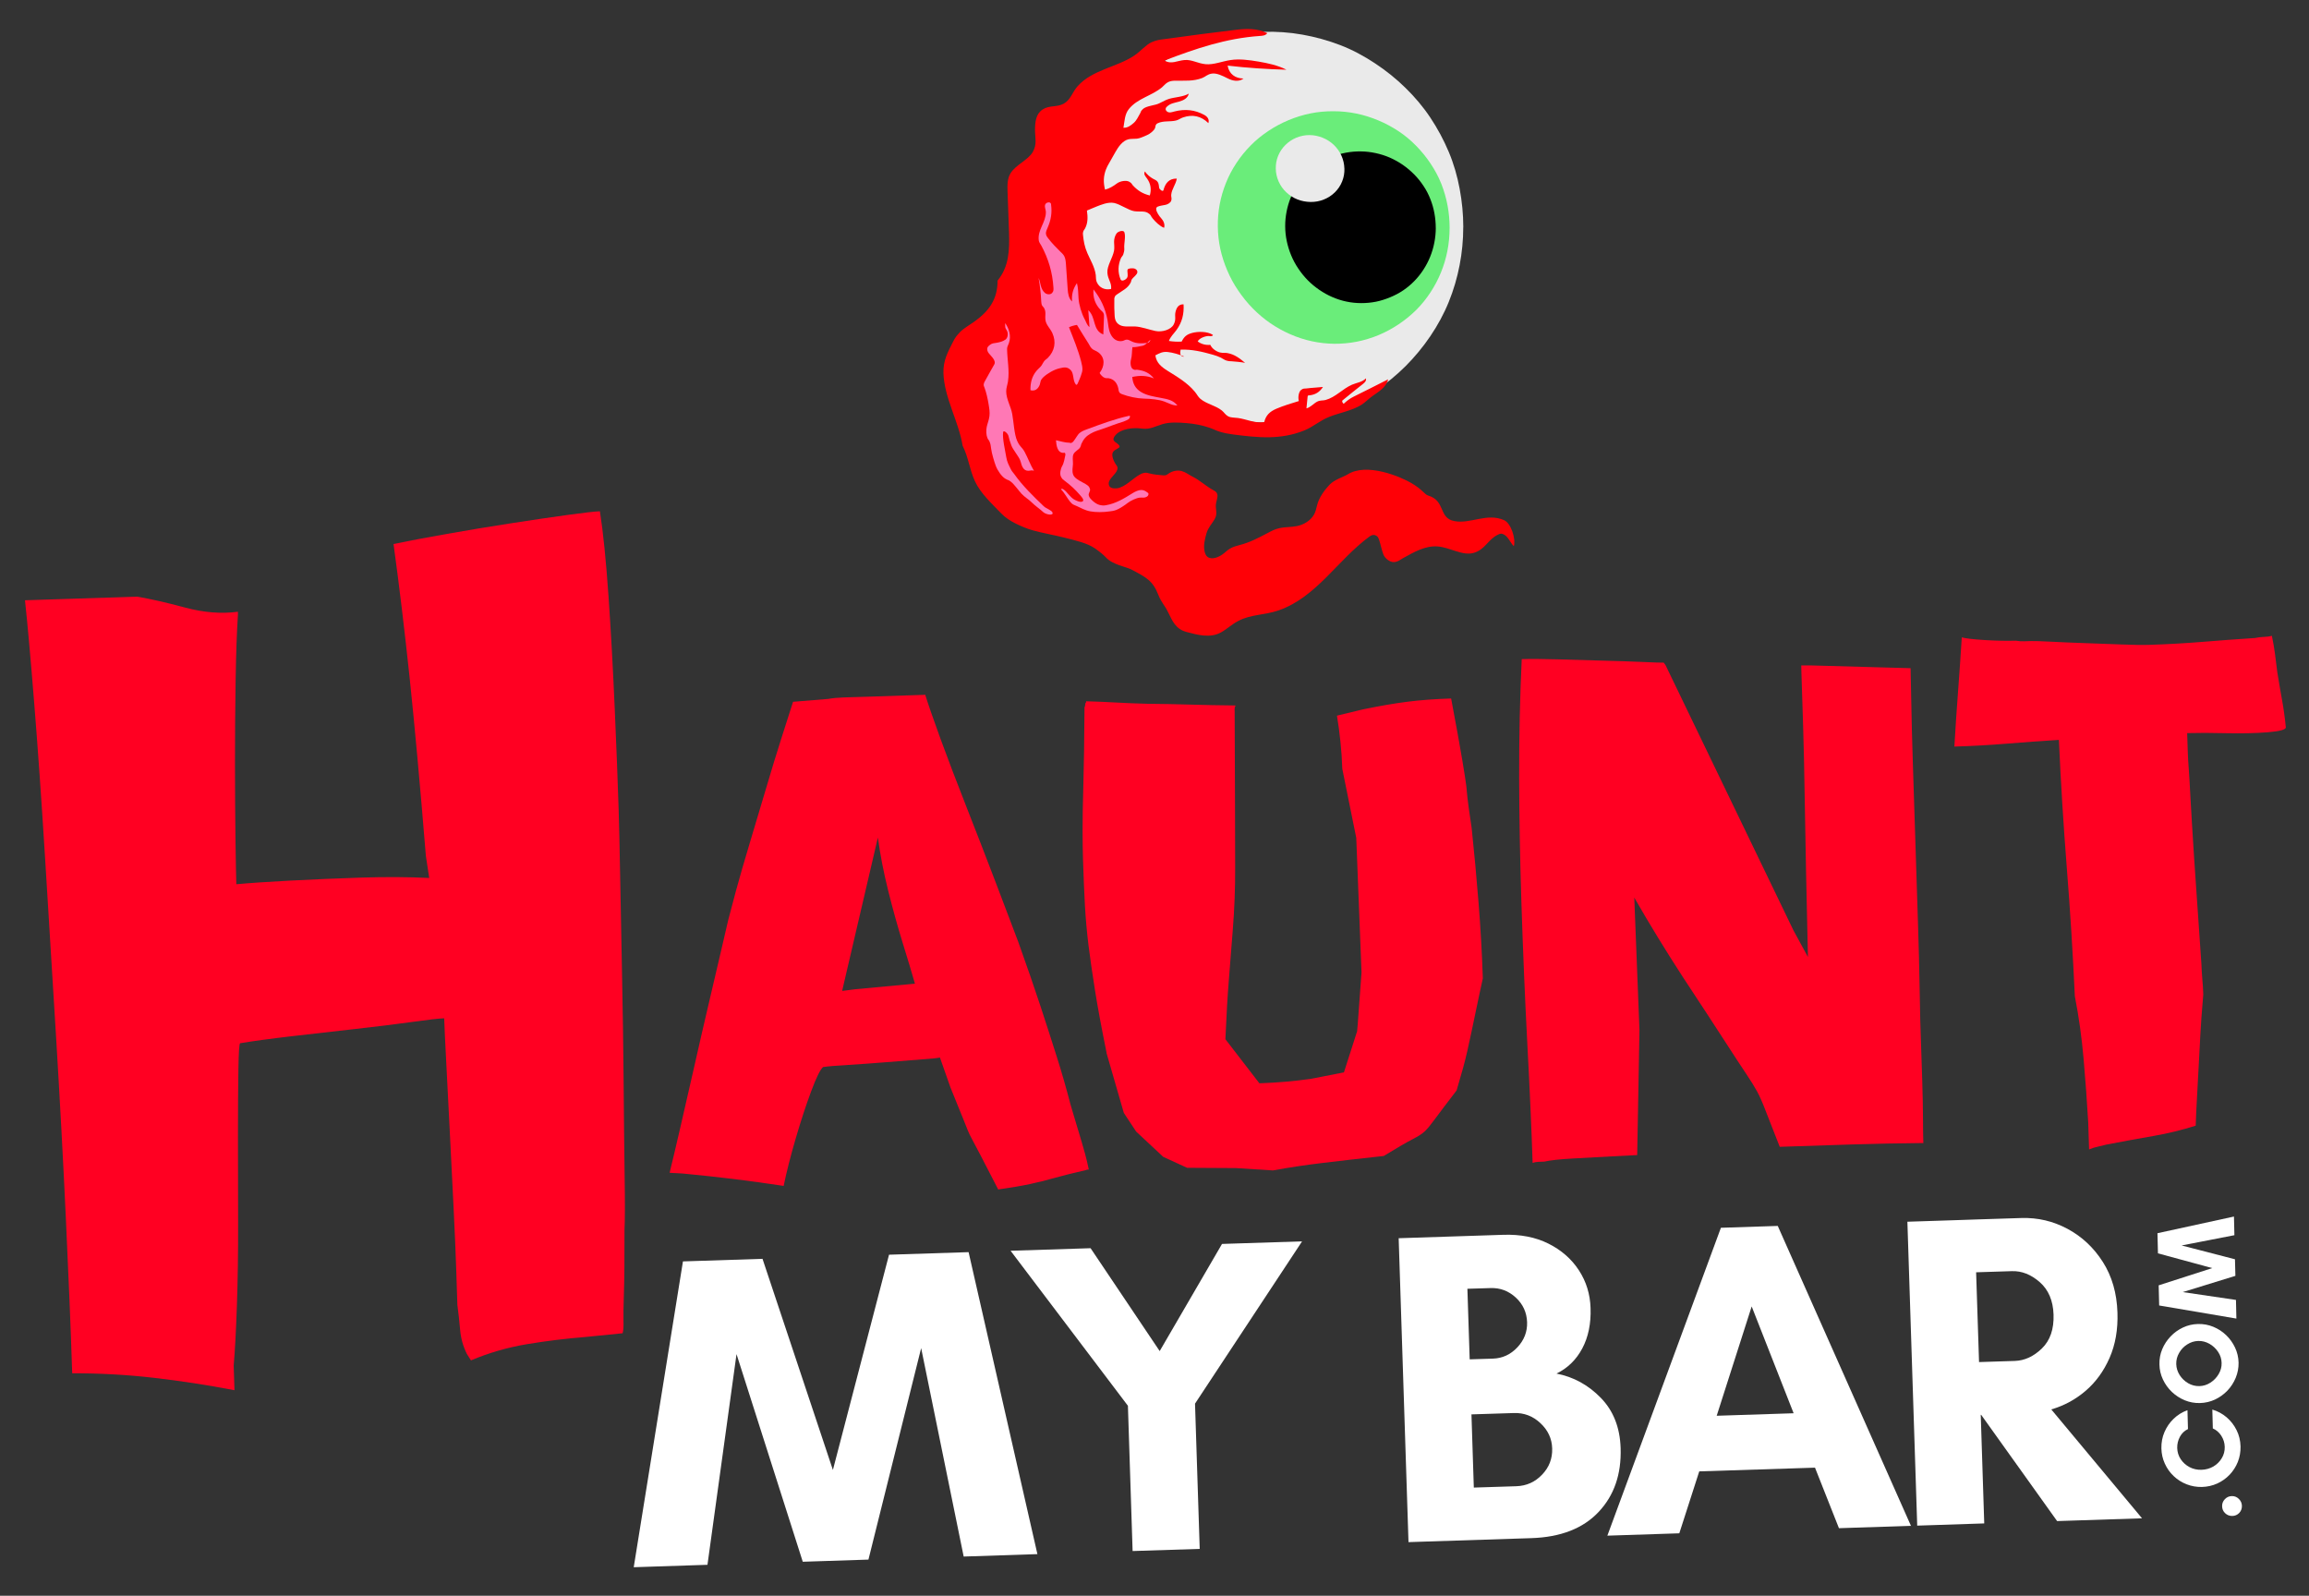
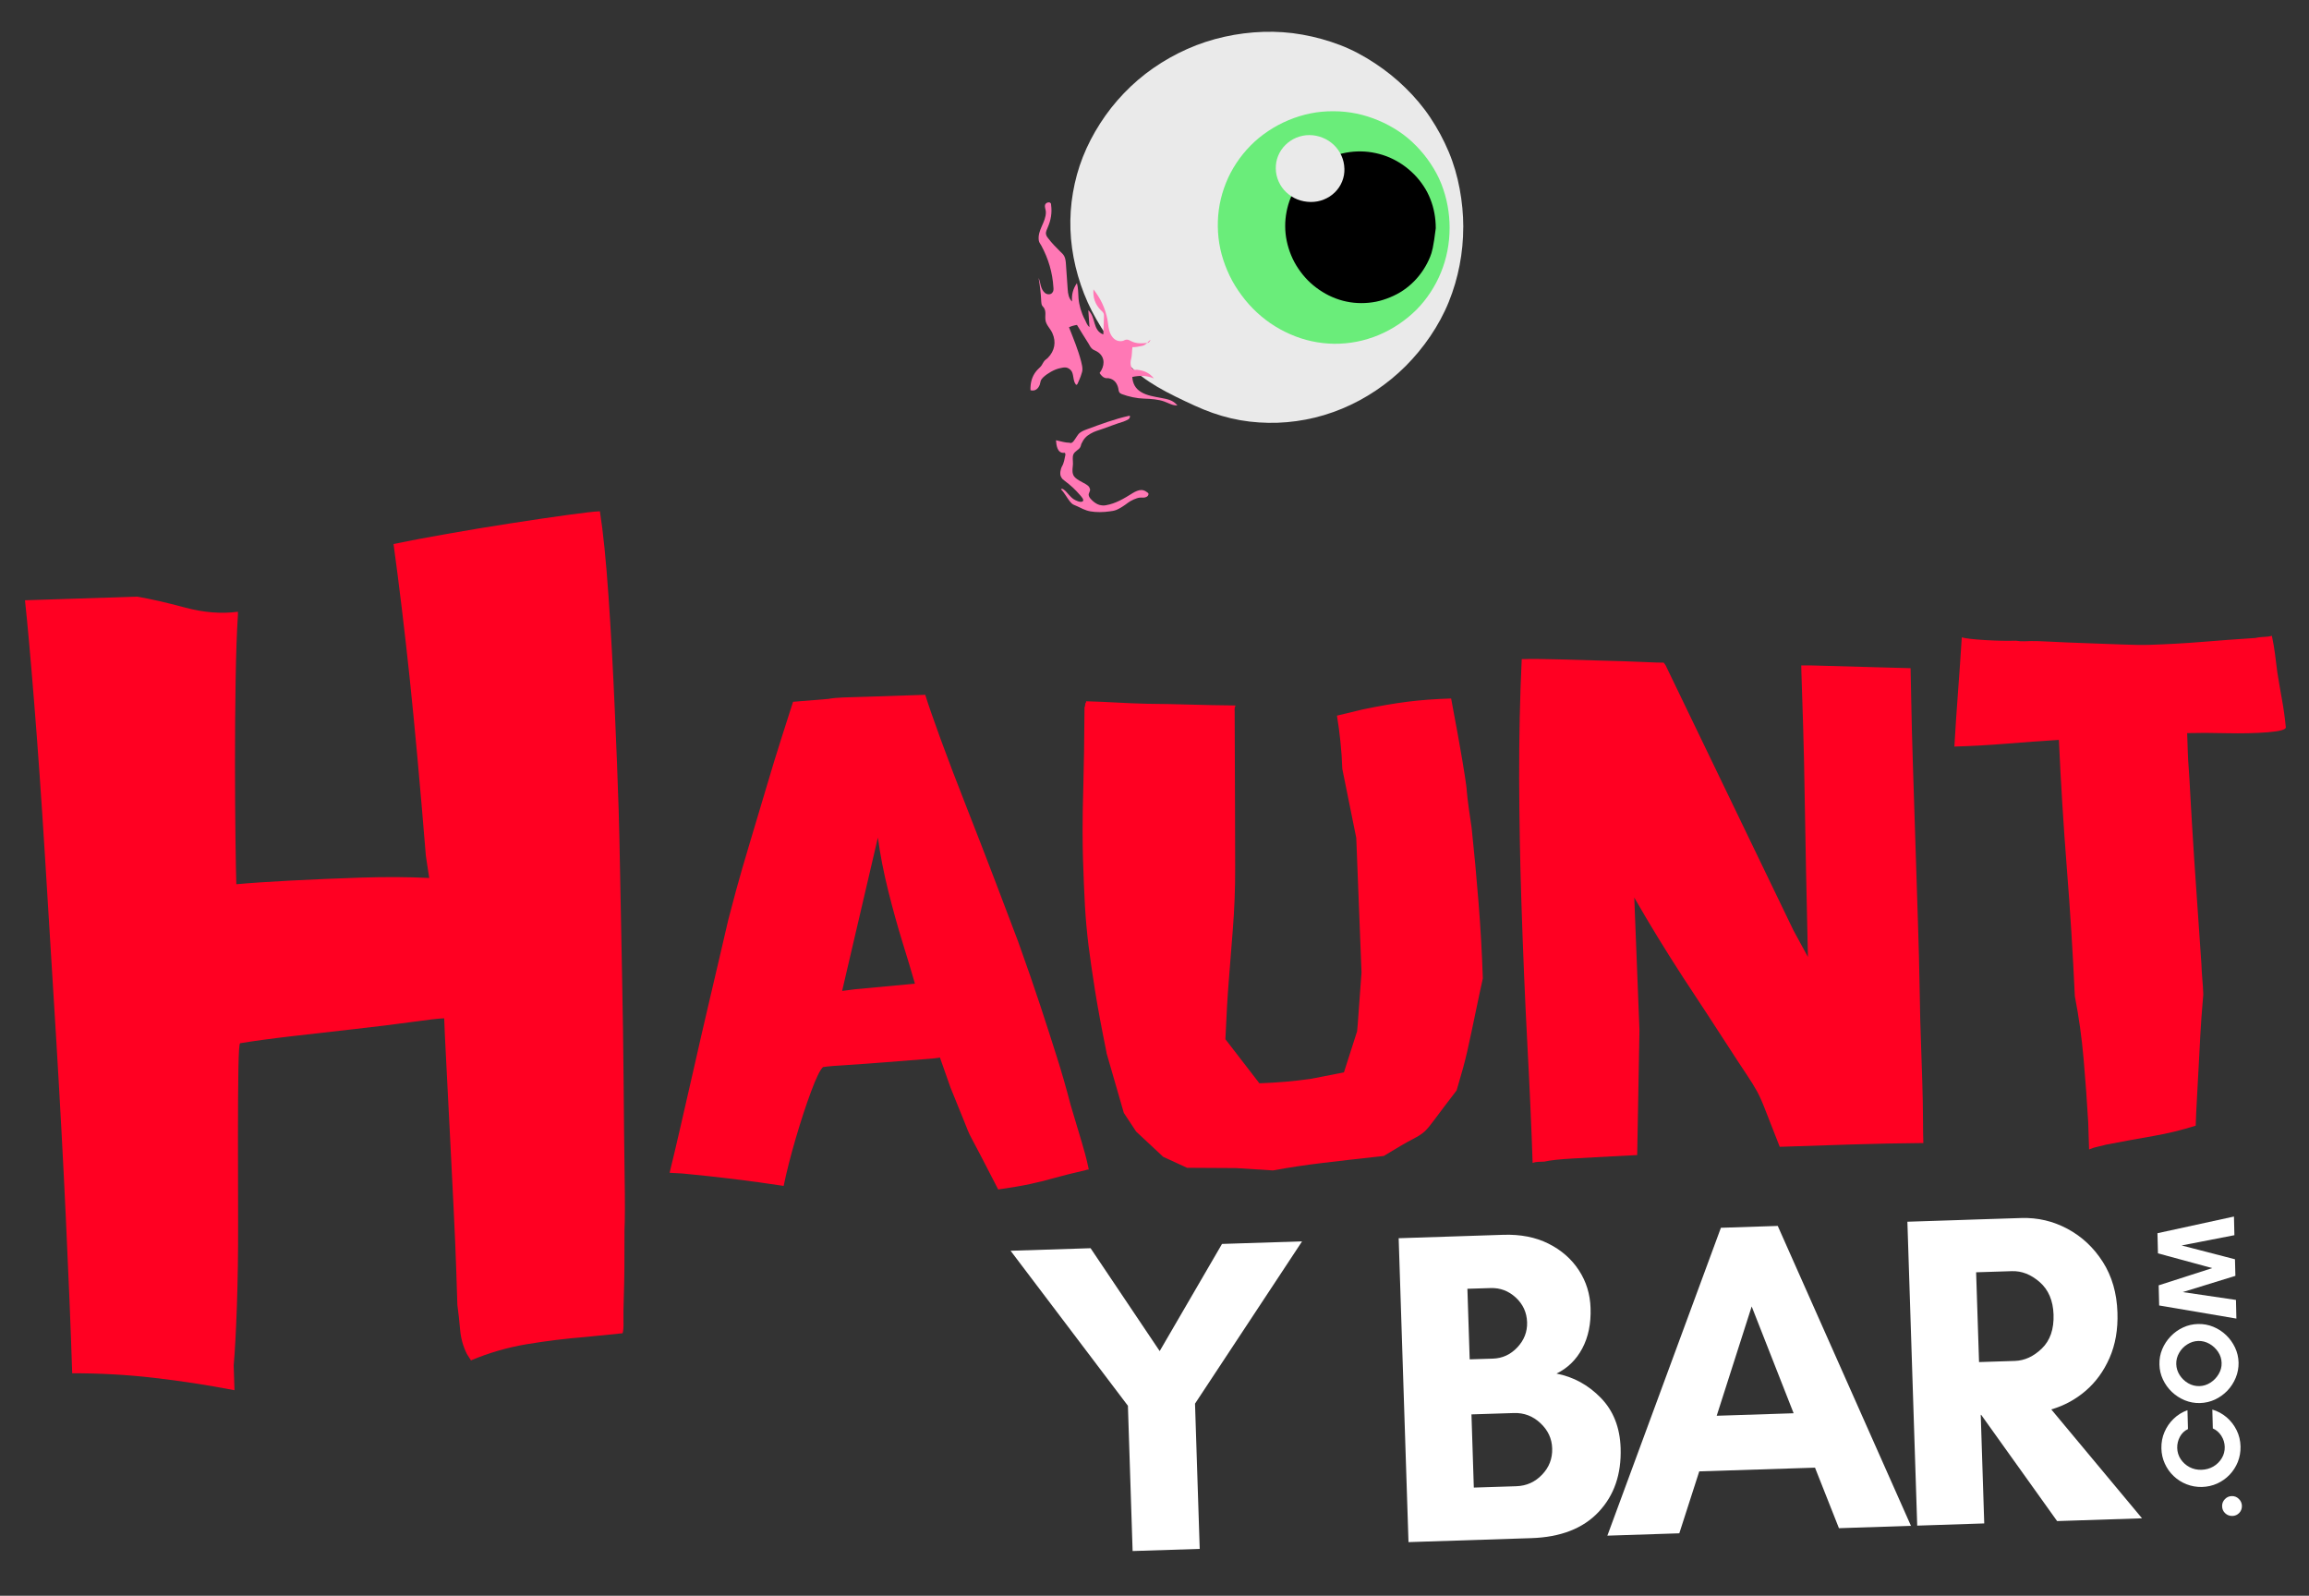
<svg xmlns="http://www.w3.org/2000/svg" width="1078" zoomAndPan="magnify" viewBox="0 0 808.5 558.75" height="745" preserveAspectRatio="xMidYMid meet" version="1.2">
  <rect x="0" y="0" width="808.5" height="558.75" fill="#333333" stroke="none" />
  <defs>
    <clipPath id="963905f7a5">
-       <path d="M 330.344 10 L 530.219 10 L 530.219 222.867 L 330.344 222.867 Z M 330.344 10 " />
-     </clipPath>
+       </clipPath>
  </defs>
  <g id="73e43c084b">
    <path style=" stroke:none;fill-rule:nonzero;fill:#eaeaea;fill-opacity:1;" d="M 512.359 79.52 C 512.359 84.023 511.938 88.449 511.082 92.871 C 510.223 97.297 508.988 101.527 507.285 105.723 C 505.582 109.918 503.398 113.918 500.855 117.676 C 498.305 121.441 495.395 124.977 492.184 128.188 C 488.973 131.402 485.453 134.27 481.711 136.773 C 477.965 139.281 474.066 141.383 469.934 143.094 C 465.805 144.805 461.586 146.086 457.227 146.91 C 452.859 147.738 448.539 148.125 444.098 148.051 C 439.66 147.969 435.414 147.496 431.043 146.469 C 426.66 145.445 422.441 143.926 418.246 142 C 414.051 140.066 409.137 137.766 405.219 135.434 C 401.305 133.098 397.93 130.73 395.051 127.426 C 392.18 124.117 389.793 120.895 387.336 117.305 C 384.879 113.707 382.68 109.898 380.871 105.898 C 379.066 101.883 377.633 97.656 376.609 93.375 C 375.59 89.098 374.973 84.777 374.82 80.398 C 374.672 76.023 374.953 71.766 375.695 67.457 C 376.438 63.152 377.547 59.062 379.16 54.965 C 380.777 50.863 382.82 46.945 385.234 43.191 C 387.641 39.434 390.41 35.914 393.535 32.66 C 396.66 29.398 400.082 26.449 403.816 23.859 C 407.559 21.258 411.512 19.027 415.695 17.168 C 419.879 15.301 424.219 13.883 428.711 12.883 C 433.199 11.879 437.738 11.305 442.34 11.156 C 446.949 11.004 451.52 11.316 456.055 12.129 C 460.594 12.938 464.988 14.152 469.277 15.793 C 473.57 17.438 477.559 19.605 481.383 22.125 C 485.211 24.648 488.797 27.504 492.07 30.707 C 495.344 33.906 498.285 37.359 500.812 41.152 C 503.352 44.957 505.5 48.965 507.273 53.16 C 509.039 57.355 510.273 61.668 511.105 66.117 C 511.938 70.562 512.367 75.012 512.375 79.523 Z M 512.359 79.52 " />
    <path style=" stroke:none;fill-rule:nonzero;fill:#6aed7a;fill-opacity:1;" d="M 507.578 79.898 C 507.578 82.547 507.328 85.164 506.824 87.758 C 506.32 90.359 505.578 92.883 504.578 95.336 C 503.582 97.793 502.371 100.094 500.926 102.305 C 499.477 104.52 497.875 106.527 496 108.422 C 494.117 110.305 491.996 112.031 489.77 113.527 C 487.543 115.016 485.18 116.301 482.711 117.328 C 480.242 118.355 477.691 119.129 475.07 119.641 C 472.453 120.145 469.84 120.395 467.184 120.371 C 464.527 120.344 461.91 120.039 459.301 119.477 C 456.695 118.918 454.195 118.094 451.746 117.016 C 449.301 115.945 446.957 114.648 444.746 113.125 C 442.539 111.602 440.5 109.867 438.613 107.945 C 436.734 106.039 435.059 103.934 433.555 101.727 C 432.047 99.516 430.785 97.188 429.746 94.746 C 428.703 92.297 427.875 89.816 427.309 87.223 C 426.746 84.641 426.465 82.043 426.422 79.406 C 426.379 76.77 426.598 74.176 427.07 71.59 C 427.551 69.008 428.285 66.527 429.266 64.074 C 430.242 61.617 431.465 59.305 432.926 57.094 C 434.391 54.879 436.051 52.828 437.926 50.934 C 439.805 49.031 441.859 47.355 444.098 45.867 C 446.332 44.383 448.688 43.113 451.176 42.078 C 453.664 41.047 456.234 40.23 458.879 39.703 C 461.523 39.172 464.203 38.934 466.91 38.949 C 469.609 38.949 472.273 39.215 474.914 39.758 C 477.559 40.301 480.109 41.105 482.598 42.145 C 485.078 43.188 487.461 44.453 489.715 45.949 C 491.965 47.438 494.004 49.152 495.887 51.078 C 497.762 53.004 499.453 55.066 500.938 57.305 C 502.426 59.543 503.707 61.887 504.684 64.371 C 505.656 66.859 506.379 69.371 506.867 71.988 C 507.359 74.602 507.586 77.242 507.59 79.906 Z M 507.578 79.898 " />
-     <path style=" stroke:none;fill-rule:nonzero;fill:#000000;fill-opacity:1;" d="M 502.746 79.848 C 502.738 81.582 502.559 83.297 502.227 84.992 C 501.902 86.688 501.41 88.324 500.77 89.914 C 500.125 91.504 499.336 93.012 498.398 94.445 C 497.469 95.879 496.422 97.188 495.23 98.41 C 494.039 99.625 492.785 100.68 491.367 101.645 C 489.938 102.617 488.371 103.434 486.762 104.094 C 485.16 104.754 483.508 105.297 481.812 105.641 C 480.105 105.977 478.391 106.133 476.648 106.133 C 474.91 106.133 473.184 105.957 471.469 105.598 C 469.754 105.25 468.086 104.695 466.48 104 C 464.863 103.309 463.379 102.461 461.934 101.473 C 460.488 100.473 459.121 99.359 457.887 98.098 C 456.656 96.848 455.566 95.477 454.582 94.016 C 453.602 92.559 452.766 91.012 452.102 89.398 C 451.434 87.785 450.922 86.121 450.559 84.41 C 450.203 82.711 450.023 80.996 450.012 79.258 C 450 77.512 450.168 75.809 450.496 74.113 C 450.82 72.426 451.301 70.793 451.949 69.191 C 452.598 67.59 453.402 66.062 454.371 64.621 C 455.344 63.184 456.441 61.836 457.676 60.613 C 458.902 59.387 460.25 58.309 461.695 57.355 C 463.145 56.395 464.664 55.582 466.273 54.93 C 467.883 54.273 469.57 53.781 471.293 53.457 C 473.02 53.141 474.754 52.992 476.5 53.016 C 478.246 53.039 479.953 53.234 481.664 53.602 C 483.371 53.969 485.035 54.488 486.641 55.184 C 488.246 55.891 489.77 56.738 491.203 57.727 C 492.637 58.719 493.953 59.836 495.18 61.07 C 496.418 62.316 497.508 63.688 498.469 65.141 C 499.441 66.59 500.219 68.117 500.855 69.734 C 501.484 71.348 501.961 72.984 502.266 74.688 C 502.578 76.391 502.738 78.109 502.734 79.836 Z M 502.746 79.848 " />
+     <path style=" stroke:none;fill-rule:nonzero;fill:#000000;fill-opacity:1;" d="M 502.746 79.848 C 501.902 86.688 501.41 88.324 500.77 89.914 C 500.125 91.504 499.336 93.012 498.398 94.445 C 497.469 95.879 496.422 97.188 495.23 98.41 C 494.039 99.625 492.785 100.68 491.367 101.645 C 489.938 102.617 488.371 103.434 486.762 104.094 C 485.16 104.754 483.508 105.297 481.812 105.641 C 480.105 105.977 478.391 106.133 476.648 106.133 C 474.91 106.133 473.184 105.957 471.469 105.598 C 469.754 105.25 468.086 104.695 466.48 104 C 464.863 103.309 463.379 102.461 461.934 101.473 C 460.488 100.473 459.121 99.359 457.887 98.098 C 456.656 96.848 455.566 95.477 454.582 94.016 C 453.602 92.559 452.766 91.012 452.102 89.398 C 451.434 87.785 450.922 86.121 450.559 84.41 C 450.203 82.711 450.023 80.996 450.012 79.258 C 450 77.512 450.168 75.809 450.496 74.113 C 450.82 72.426 451.301 70.793 451.949 69.191 C 452.598 67.59 453.402 66.062 454.371 64.621 C 455.344 63.184 456.441 61.836 457.676 60.613 C 458.902 59.387 460.25 58.309 461.695 57.355 C 463.145 56.395 464.664 55.582 466.273 54.93 C 467.883 54.273 469.57 53.781 471.293 53.457 C 473.02 53.141 474.754 52.992 476.5 53.016 C 478.246 53.039 479.953 53.234 481.664 53.602 C 483.371 53.969 485.035 54.488 486.641 55.184 C 488.246 55.891 489.77 56.738 491.203 57.727 C 492.637 58.719 493.953 59.836 495.18 61.07 C 496.418 62.316 497.508 63.688 498.469 65.141 C 499.441 66.59 500.219 68.117 500.855 69.734 C 501.484 71.348 501.961 72.984 502.266 74.688 C 502.578 76.391 502.738 78.109 502.734 79.836 Z M 502.746 79.848 " />
    <path style=" stroke:none;fill-rule:nonzero;fill:#eaeaea;fill-opacity:1;" d="M 470.75 59.035 C 470.793 60.594 470.539 62.078 469.953 63.531 C 469.371 64.984 468.531 66.23 467.414 67.34 C 466.293 68.438 465 69.285 463.531 69.863 C 462.062 70.457 460.52 70.734 458.926 70.719 C 457.336 70.699 455.785 70.41 454.301 69.832 C 452.824 69.246 451.527 68.398 450.371 67.312 C 449.219 66.223 448.332 64.957 447.703 63.52 C 447.066 62.078 446.742 60.59 446.719 59.035 C 446.695 57.473 446.949 56.02 447.535 54.574 C 448.129 53.129 448.965 51.875 450.074 50.773 C 451.184 49.664 452.441 48.828 453.902 48.215 C 455.359 47.613 456.883 47.301 458.473 47.301 C 460.062 47.301 461.602 47.613 463.082 48.203 C 464.559 48.801 465.879 49.625 467.027 50.723 C 468.168 51.824 469.074 53.078 469.715 54.52 C 470.363 55.957 470.699 57.465 470.738 59.031 Z M 470.75 59.035 " />
    <g clip-rule="nonzero" clip-path="url(#963905f7a5)">
      <path style=" stroke:none;fill-rule:nonzero;fill:#ff0006;fill-opacity:1;" d="M 349.305 98.254 C 353.371 93.262 353.484 87.555 353.309 81.418 C 353.172 76.547 352.945 71.934 352.797 67.113 C 352.734 64.914 352.672 62.559 353.844 60.668 C 355.691 57.672 360.012 56.031 361.621 53.238 C 363.223 50.449 362.395 48.215 362.414 45.453 C 362.43 42.695 362.707 39.895 365.074 38.336 C 367.445 36.785 370.059 37.625 372.473 36.293 C 374.891 34.957 375.484 32.273 377.266 30.254 C 382.453 24.387 390.945 23.625 397.207 19.434 C 399.32 18.012 401.355 15.594 403.258 14.77 C 405.152 13.953 406.188 13.914 407.676 13.703 C 416.07 12.527 424.051 11.492 432.406 10.48 C 436.328 10 440.098 9.816 443.738 11.609 C 443.09 12.48 442.105 12.527 441.094 12.594 C 429.297 13.41 418.766 16.984 407.781 21.191 C 410.098 22.648 412.203 21.223 414.781 21.016 C 417.344 20.805 419.367 22.223 422.176 22.48 C 424.988 22.734 427.863 21.469 430.941 21.016 C 434.016 20.555 437.445 21.016 440.715 21.57 C 443.98 22.125 447.434 22.871 450.465 24.414 C 443.574 24.219 436.711 23.781 429.855 22.973 C 430.367 25.926 432.5 27.453 435.426 27.496 C 433.734 28.777 431.586 28.32 429.855 27.434 C 428.125 26.551 426.012 25.516 424.355 25.766 C 422.691 26.016 422.176 26.844 420.945 27.316 C 417.793 28.531 414.824 28.203 411.543 28.258 C 410.652 28.27 409.836 28.344 409.004 28.758 C 408.168 29.168 407.602 29.961 406.867 30.578 C 403.27 33.574 398.285 34.441 395.281 38.176 C 393.766 40.059 393.789 42.48 393.371 44.73 C 394.84 44.824 396.012 43.898 397 43.023 C 398 42.145 398.555 40.816 399.121 39.871 C 399.695 38.918 399.203 39.172 400.125 38.25 C 401.047 37.328 403.086 37.027 404.703 36.617 C 406.316 36.207 407.539 35.164 409.441 34.59 C 411.352 34.023 414.348 33.926 416.262 32.785 C 415.863 34.434 414.406 35.133 412.863 35.574 C 411.324 36.012 409.785 36.168 408.602 37.34 C 408.332 37.609 408.152 37.758 408.164 38.27 C 408.176 38.781 408.801 39.34 409.449 39.367 C 410.098 39.395 410.695 39.16 411.344 39.004 C 414.996 38.094 418.363 38.43 421.668 40.23 C 422.824 40.859 423.527 41.871 423.109 43.105 C 420.574 40.605 417.566 39.969 414.23 41.117 C 413.344 41.414 412.68 41.996 411.805 42.195 C 409.637 42.719 407.465 42.195 405.395 43.137 C 405.082 43.285 404.895 43.418 404.695 43.82 C 404.492 44.227 404.703 44.07 404.422 44.867 C 404.141 45.668 402.688 46.883 401.605 47.32 C 400.523 47.762 399.18 48.453 398.086 48.559 C 396.996 48.664 396.121 48.559 395.18 48.758 C 393.012 49.25 391.488 51.605 390.617 53.141 C 389.738 54.668 389.078 55.871 388.457 56.949 C 387.855 58.02 387.605 58.426 387.273 59.281 C 386.328 61.762 386.312 63.891 386.93 66.402 C 388.453 66.031 389.848 65.164 391.07 64.246 C 392.293 63.332 394.402 63.062 395.395 63.625 C 396.383 64.18 396.254 64.473 396.727 64.977 C 398.484 66.82 400.164 67.855 402.609 68.441 C 403.238 66.281 402.934 64.336 401.641 62.516 C 401.062 61.711 400.32 60.988 400.91 60.035 C 401.496 61.012 402.781 62.059 403.629 62.52 C 404.473 62.988 404.977 63.121 405.387 63.738 C 405.793 64.359 405.781 65.188 405.883 65.77 C 405.98 66.34 407.203 67.289 407.383 66.586 C 407.996 64.254 409.293 62.457 412.055 62.539 C 411.738 64.586 410.277 66.156 410.098 68.238 C 410.039 68.941 410.379 69.488 410.109 70.258 C 409.848 71.023 408.875 71.566 408.094 71.727 C 407.316 71.902 406.055 72.047 405.551 72.293 C 405.051 72.539 405.164 72.34 404.988 72.691 C 404.809 73.043 404.832 72.594 404.863 73.359 C 404.895 74.125 405.812 75.59 406.598 76.426 C 407.383 77.254 407.996 78.609 407.602 79.773 C 406.066 79.176 404.586 77.648 403.668 76.57 C 402.75 75.492 403.219 75.336 401.941 74.551 C 400.66 73.766 399.117 74.227 397.156 73.941 C 395.207 73.652 392.27 71.527 390.137 71.074 C 387.996 70.629 385.496 71.723 383.887 72.344 C 382.285 72.969 381.957 73.18 380.59 73.727 C 380.895 75.914 380.988 77.984 379.941 79.98 C 379.73 80.391 379.406 80.672 379.293 81.09 C 379.18 81.5 379.148 81.773 379.199 82.172 C 379.461 84.543 379.73 86.27 380.734 88.617 C 381.742 90.969 383.359 93.551 383.688 96.328 C 383.781 97.078 383.676 97.918 384.012 98.715 C 384.898 100.785 386.863 101.645 389.059 101.184 C 389.281 98.914 387.941 97.949 387.754 95.543 C 387.562 93.137 389.602 90.332 390.082 87.797 C 390.262 86.816 390.117 85.656 390.098 84.648 C 390.082 83.633 390.43 82.453 390.992 81.707 C 391.559 80.965 393.434 80.445 393.715 81.355 C 394.234 83.004 393.504 85.246 393.672 87.043 C 393.727 87.691 393.516 88.492 393.328 89.047 C 393.141 89.609 392.719 89.91 392.504 90.375 C 391.445 92.781 391.379 95.406 392.367 97.824 C 392.742 98.742 394.258 97.961 394.684 97.203 C 395.105 96.453 394.613 95.09 394.824 94.43 C 394.98 93.93 396.277 93.922 396.863 93.961 C 397.457 93.996 398.297 94.473 398.25 95.32 C 398.191 96.172 396.785 97.125 396.398 97.68 C 396.012 98.234 396.137 98.504 395.922 98.914 C 394.898 100.996 392.98 101.75 391.191 103.035 C 390.816 103.305 390.461 103.508 390.312 104.027 C 390.16 104.543 390.16 104.312 390.18 105.199 C 390.211 106.09 390.117 107.668 390.23 109.039 C 390.344 110.402 390.055 112.262 391.582 113.469 C 393.109 114.684 395.254 114.219 397.434 114.312 C 399.602 114.398 402.301 115.426 404.602 115.902 C 406.918 116.367 410.027 115.465 410.98 113.602 C 411.938 111.742 411.23 110.801 411.613 109.211 C 411.984 107.621 412.746 106.512 414.43 106.562 C 414.625 109.93 413.918 112.84 411.949 115.551 C 410.977 116.891 409.867 117.828 409.297 119.383 C 410.781 119.617 412.277 119.703 413.758 119.602 C 414.609 117.922 415.465 117.086 417.516 116.555 C 419.562 116.02 422.688 116.02 424.574 117.184 C 424.969 117.422 424.309 117.859 423.441 117.676 C 422.566 117.504 419.973 118.258 419.375 119.559 C 420.684 120.5 422.125 120.895 423.797 120.75 C 424.355 122.113 426.023 123.145 427.188 123.418 C 428.355 123.684 428.859 123.453 429.762 123.625 C 432.312 124.07 434.059 125.469 435.969 127.047 C 434.672 126.785 432.391 126.582 431.316 126.508 C 430.242 126.43 430.344 126.508 429.547 126.285 C 428.746 126.066 428.316 125.645 427.5 125.238 C 426.676 124.832 425.68 124.484 424.688 124.203 C 420.957 123.148 417.316 122.27 413.391 122.426 C 413.312 122.988 413.184 123.516 413.352 124.086 C 413.52 124.656 414.062 125 414.648 124.852 C 412.891 124.098 410.703 123.449 408.895 123.254 C 407.086 123.062 406.031 123.656 404.559 124.422 C 404.883 127.016 406.637 128.449 408.762 129.789 C 412.262 131.977 415.723 133.977 418.395 137.188 C 419.082 138.004 419.508 138.977 420.324 139.656 C 422.586 141.531 425.566 141.918 427.863 143.762 C 428.648 144.398 429.027 145.215 430.012 145.758 C 430.992 146.301 432.258 146.191 433.438 146.355 C 436.559 146.777 439.465 148.332 442.672 147.777 C 443.277 145.363 444.641 144.086 447.004 143.082 C 449.367 142.074 452.23 141.207 454.801 140.422 C 454.414 139.188 454.742 137.191 455.574 136.543 C 456.395 135.895 456.766 136.102 457.426 136.016 C 459.438 135.754 461.266 135.711 463.242 135.492 C 462.062 137.293 460.555 138.238 458.418 138.434 C 458.254 138.445 458.117 138.406 458.004 138.52 C 457.891 138.633 457.867 138.781 457.855 138.93 C 457.719 140.285 457.562 141.648 457.457 142.984 C 458.828 142.672 460.137 141.152 461.246 140.613 C 462.352 140.078 463.191 140.32 464.148 140.055 C 467.75 139.043 470.039 136.176 473.387 134.707 C 475.059 133.977 476.918 133.859 478.27 132.488 C 478.5 133.305 477.902 133.902 477.316 134.375 C 474.953 136.293 472.316 138.312 470.082 140.195 C 469.727 140.488 470.312 141.566 470.602 141.289 C 471.438 140.484 472.676 139.516 473.961 138.898 C 477.984 136.957 482.043 134.816 486.059 132.816 C 485.312 135.727 482.777 137.098 480.492 138.73 C 479.168 139.68 478.027 140.914 476.711 141.742 C 473.355 143.836 468.887 144.578 465.488 145.938 C 462.082 147.289 459.938 149.391 456.781 150.68 C 448.5 154.078 440.465 153.242 431.832 152.133 C 430.242 151.926 428.691 151.633 427.281 151.223 C 425.871 150.812 424.926 150.258 423.602 149.801 C 420.984 148.906 418.301 148.375 415.523 148.156 C 412.746 147.926 409.734 147.734 407.109 148.492 C 404.484 149.254 402.707 150.469 399.797 150.059 C 396.879 149.645 392.52 150.047 390.547 152.414 C 388.582 154.781 391.539 154.801 392.008 156.258 C 392.238 156.965 390.23 157.25 389.648 158.414 C 389.078 159.582 390.043 161.781 391.039 163.078 C 391.289 163.402 391.363 163.906 391.246 164.363 C 390.816 166.059 388.277 167.516 388.215 169.219 C 388.16 170.918 389.707 171.094 391.059 170.988 C 392.406 170.875 394.102 169.816 395.199 168.973 C 396.289 168.141 397.938 166.836 398.855 166.301 C 399.77 165.766 399.934 165.746 400.617 165.582 C 401.305 165.43 401.848 165.609 402.383 165.746 C 404.066 166.176 405.605 166.309 407.305 166.445 C 407.633 166.469 407.988 166.477 408.312 166.355 C 408.648 166.238 409.035 165.914 409.305 165.734 C 410.664 164.844 412.422 164.543 413.844 164.965 C 415.266 165.379 416.301 166.262 417.43 166.816 C 420.25 168.215 422.227 170.223 424.93 171.68 C 425.547 172.012 426.047 172.297 426.246 173.105 C 426.453 173.922 426.039 175.121 425.848 175.98 C 425.336 178.242 426.598 179.582 425.285 181.832 C 424.445 183.281 422.996 184.789 422.449 186.75 C 421.902 188.715 421.258 191.102 421.84 193.301 C 421.977 193.84 422.273 194.598 422.828 195.004 C 424.371 196.113 426.734 195.043 427.938 194.199 C 429.145 193.363 429.602 192.715 430.699 192.086 C 431.797 191.465 432.809 191.164 434.012 190.859 C 437.559 189.953 440.352 188.484 443.605 186.777 C 445.109 185.992 446.219 185.316 448.07 184.906 C 449.93 184.488 452.012 184.645 454.219 184.184 C 456.426 183.727 458.836 182.375 460.094 180.195 C 460.625 179.273 460.922 178.039 461.168 176.973 C 461.789 174.234 463.918 171.406 465.617 169.648 C 467.32 167.895 470.508 166.969 471.879 166.105 C 478.582 161.895 490.41 166.898 494.301 169.207 C 498.188 171.512 498.797 173.125 500.07 173.508 C 506.27 175.355 503.594 181.379 509.262 182.457 C 514.922 183.535 520.723 179.473 526.676 182.141 C 529.023 183.18 530.832 188.539 530.074 191.234 C 528.703 189.938 528.051 187.574 526.09 186.938 C 525.441 186.734 524.949 187 524.395 187.273 C 521.004 188.945 520.074 192.355 516.102 193.562 C 512.137 194.766 507.684 191.625 503.336 191.332 C 498.984 191.035 495.121 193.316 491.215 195.465 C 490.375 195.934 489.465 196.77 488.047 196.812 C 486.633 196.855 484.961 195.57 484.383 194.105 C 483.812 192.641 483.352 190.367 482.961 189.215 C 482.566 188.066 482.379 187.766 481.602 187.441 C 480.82 187.113 480.117 187.43 479.457 187.918 C 468.375 196.051 460.973 209.102 447.754 213.703 C 442.754 215.441 438.082 215.066 433.637 217.395 C 431.148 218.695 429.824 220.148 427.551 221.426 C 423.723 223.562 419.27 222.281 415.441 221.277 C 411.613 220.266 410.477 217.324 409.074 214.488 C 407.676 211.645 406.703 211.098 405.574 208.238 C 403.66 203.379 401.449 202.191 396.09 199.379 C 394.402 198.496 389.492 197.715 387.238 195.18 C 386.5 194.355 385.148 193.238 383.457 192.055 C 380.676 190.105 376.551 189.25 372.863 188.289 C 369.18 187.336 365.18 186.707 361.453 185.648 C 359.512 185.094 357.395 184.188 355.57 183.281 C 353.746 182.371 351.988 181.23 350.609 179.797 C 347.293 176.344 343.312 172.727 341.367 168.477 C 339.43 164.23 339.129 160.188 337.07 156.078 C 335.68 147.508 330.574 139.18 330.344 130.543 C 330.23 126.172 331.953 123.148 333.746 119.598 C 334.484 118.152 334.914 117.609 336.129 116.305 C 337.352 115.004 339.508 113.801 341.176 112.609 C 346.332 108.914 349.305 104.801 349.305 98.262 Z M 349.305 98.254 " />
    </g>
    <path style=" stroke:none;fill-rule:nonzero;fill:#ff78b5;fill-opacity:1;" d="M 379.816 111.816 C 378.648 109.629 377.82 106.727 377.652 104.492 C 377.484 102.262 377.59 101.117 377.09 99.129 C 375.699 101.164 375.184 103.141 375.383 105.574 C 374.191 104.414 373.969 102.867 373.855 101.305 C 373.637 98.285 373.445 95.289 373.227 92.316 C 373.164 91.379 373.027 90.375 372.625 89.652 C 372.223 88.93 371.754 88.594 371.262 88.094 C 369.727 86.555 368.312 85.164 367.004 83.414 C 366.66 82.965 366.387 82.684 366.254 81.941 C 366.121 81.215 366.555 80.34 366.91 79.531 C 367.992 77.023 368.418 74.496 368.039 71.707 C 368 71.477 368.148 71.41 367.758 71.023 C 367.371 70.637 366.109 70.922 365.922 71.801 C 365.742 72.68 366.203 73.379 366.215 74.234 C 366.254 77.848 363.234 80.508 363.727 84.168 C 363.82 84.891 364.289 85.379 364.656 86.059 C 367.113 90.668 368.523 95.355 368.855 100.609 C 368.898 101.332 368.98 101.926 368.398 102.574 C 367.824 103.223 366.617 103.199 365.867 102.551 C 365.117 101.902 364.688 100.996 364.445 100.051 C 364.195 99.102 364.051 98.191 363.66 97.301 C 364.141 100.062 364.484 102.836 364.594 105.633 C 364.613 106.133 364.719 106.73 364.949 107.074 C 365.18 107.418 365.336 107.473 365.504 107.73 C 366.445 109.18 365.824 110.508 366.086 112.172 C 366.355 113.844 367.758 115.023 368.48 116.625 C 369.891 119.746 369.316 122.855 366.891 125.324 C 366.441 125.773 365.973 125.973 365.594 126.492 C 365.211 126.996 365.176 127.207 364.762 127.875 C 364.348 128.547 363.527 129.125 362.879 129.914 C 361.328 131.781 360.73 134.152 360.824 136.637 C 362.449 137.062 363.547 136.152 364.102 134.629 C 364.238 134.238 364.258 133.75 364.422 133.32 C 364.582 132.891 364.988 132.387 365.32 132.082 C 366.809 130.703 369.133 129.395 370.879 128.988 C 372.633 128.578 373.605 128.355 374.859 129.527 C 376.105 130.699 375.574 133.211 376.656 134.555 C 376.73 134.648 376.75 134.805 376.961 134.711 C 377.172 134.617 377.23 134.637 377.445 134.082 C 377.672 133.535 378.426 131.902 378.605 131.16 C 378.793 130.418 378.949 130.328 379.004 129.512 C 379.066 128.691 378.82 127.605 378.582 126.652 C 377.547 122.562 375.852 118.531 374.309 114.578 C 375.215 114.18 376.117 113.918 377.098 113.77 C 378.469 116 379.766 118.145 381.199 120.375 C 381.555 120.926 381.668 121.375 382.262 121.996 C 382.84 122.625 383.73 122.738 384.625 123.418 C 387.039 125.262 386.824 128.219 385.031 130.605 C 385.422 131.309 386.207 132.113 386.863 132.316 C 387.516 132.52 387.762 132.348 388.289 132.457 C 390.18 132.828 391.184 134.199 391.582 136.016 C 391.684 136.469 391.672 136.887 391.895 137.281 C 392.125 137.672 392.398 137.84 392.836 138.004 C 395.211 138.898 398.137 139.516 400.586 139.574 C 403.023 139.641 405.668 139.855 407.645 140.582 C 409.621 141.305 410.348 141.941 412.273 141.98 C 410.75 140.059 408.805 139.766 406.504 139.324 C 404.199 138.887 401.547 138.5 399.52 137.254 C 397.496 136.004 396.645 134.289 396.465 131.988 C 399.121 131.422 401.523 131.465 404.047 132.504 C 402.453 130.535 400.691 129.789 398.176 129.465 C 397.648 129.402 397.438 129.73 396.664 129.227 C 395.891 128.734 395.688 127.039 396.043 125.816 C 396.398 124.602 396.32 122.887 396.523 121.566 C 397.73 121.586 398.848 121.316 400.027 121.082 C 401.211 120.848 402.078 119.547 402.699 119.062 C 403.008 118.816 402.527 119.977 401.93 120.039 C 399.926 120.262 397.969 120.438 396.059 119.445 C 395.555 119.184 395.164 118.941 394.582 118.918 C 393.996 118.887 393.559 119.305 392.98 119.402 C 391.109 119.723 389.738 118.688 388.914 117.055 C 388.086 115.414 388.102 113.738 387.773 111.949 C 387.031 107.953 385.402 104.531 382.879 101.332 C 382.648 104.184 383.434 106.477 385.391 108.551 C 385.754 108.934 386.125 109.148 386.363 109.625 C 386.602 110.098 386.562 110.613 386.551 111.125 C 386.48 113.121 386.406 115.109 386.332 117.098 C 384.535 116.469 383.793 114.984 383.289 113.246 C 382.785 111.5 382.434 109.891 381.07 108.613 C 381.227 110.582 381.355 112.559 381.48 114.523 C 380.578 113.836 380.34 112.758 379.836 111.812 Z M 379.816 111.816 " />
-     <path style=" stroke:none;fill-rule:nonzero;fill:#ff78b5;fill-opacity:1;" d="M 352.004 118.938 C 351.152 119.57 350.035 119.82 349.105 120 C 348.176 120.195 347.477 120.121 346.754 120.668 C 346.043 121.211 345.434 121.621 345.77 122.863 C 346.102 124.098 348.414 125.426 348.312 127.07 C 348.297 127.414 348.07 127.742 347.895 128.047 C 346.824 129.887 345.809 131.789 344.758 133.652 C 344.578 133.984 344.434 134.387 344.434 134.738 C 344.434 135.094 344.605 135.422 344.711 135.703 C 345.383 137.438 345.883 139.836 346.148 141.48 C 346.418 143.121 346.617 144.273 346.457 145.668 C 346.293 147.059 345.809 148.125 345.52 149.398 C 345.234 150.668 345.316 152.352 345.727 153.316 C 346.133 154.285 346.18 153.828 346.523 154.707 C 346.859 155.578 346.891 155.855 347.074 157.242 C 347.246 158.633 348.059 161.484 348.668 163.109 C 349.281 164.73 350.676 166.773 351.918 167.555 C 353.148 168.332 352.867 167.82 354.008 168.699 C 355.141 169.586 356.594 171.68 357.691 172.883 C 358.785 174.078 360.238 174.863 361.32 175.973 C 362.414 177.078 364.332 178.387 365.258 179.285 C 366.18 180.176 368.934 180.668 368.547 179.504 C 368.25 178.609 366.398 178.148 365.461 177.254 C 361.906 173.848 358.043 170.109 355.105 165.945 C 354.676 165.34 354.289 165.086 353.797 164 C 353.297 162.93 352.617 161.852 352.316 159.93 C 352.012 158.016 350.926 153.453 351.25 151.309 C 351.383 150.426 352.945 151.777 353.121 152.664 C 353.297 153.543 353.695 154.809 354.168 156.066 C 354.637 157.324 356.688 159.855 357.168 161.059 C 357.641 162.262 357.605 162.773 358.086 163.613 C 358.559 164.461 359.215 164.855 360.051 164.844 C 360.871 164.824 361.285 164.535 362.043 164.855 C 360.816 162.855 359.855 160.203 358.816 158.297 C 357.773 156.379 357.199 156.641 356.172 154.402 C 355.141 152.164 354.938 147.738 354.438 144.984 C 353.938 142.23 352.367 139.848 352.324 137.082 C 352.305 135.852 352.777 134.676 352.945 133.578 C 353.52 129.684 352.699 126.105 352.629 122.238 C 352.617 121.43 353.004 120.887 353.258 120.172 C 354.145 117.695 353.328 115.09 352 113.184 C 351.918 113.059 351.961 114.25 352.004 114.641 C 352.055 115.035 352.516 115.516 352.766 116.242 C 353.016 116.98 352.879 118.312 352.031 118.949 Z M 352.004 118.938 " />
    <path style=" stroke:none;fill-rule:nonzero;fill:#ff78b5;fill-opacity:1;" d="M 372.809 168.359 C 372.316 167.988 371.93 167.797 371.48 166.875 C 371.023 165.953 371.328 164.195 371.922 163.191 C 372.52 162.191 372.855 160.293 372.988 159.551 C 373.121 158.816 373.062 159.188 372.969 158.801 C 372.875 158.414 372.738 158.555 372.391 158.566 C 370.219 158.629 369.859 155.855 369.758 154.152 C 371.391 154.484 372.809 155.008 374.547 155.031 C 374.828 155.031 374.734 155.301 375.391 154.957 C 376.031 154.621 376.836 153.02 377.547 152.113 C 378.27 151.211 379.328 150.785 380.613 150.309 C 385.367 148.555 390.375 146.684 395.367 145.59 C 395.953 145.457 395.594 146.531 395.164 146.777 C 394.73 147.027 393.922 147.465 393.359 147.633 C 391.152 148.281 388.215 149.414 386.301 150.094 C 384.375 150.781 383.434 150.949 381.879 151.832 C 380.328 152.711 379.438 153.691 378.676 155.355 C 378.465 155.816 378.57 156.012 378.172 156.715 C 377.777 157.418 376.344 158.031 375.883 159.027 C 375.426 160.031 375.73 161.25 375.699 162.484 C 375.668 163.715 375.258 164.875 375.809 166.301 C 376.355 167.727 379 168.805 380.059 169.453 C 381.121 170.109 381.355 170.328 381.637 171.156 C 381.918 171.984 381.051 172.629 381.219 173.418 C 381.387 174.211 381.785 174.559 382.387 175.172 C 382.977 175.781 384.102 176.586 384.949 176.789 C 385.801 176.992 386.406 177.051 387.211 176.914 C 390.711 176.324 393.68 174.492 396.629 172.652 C 397.562 172.078 398.703 171.566 399.621 171.574 C 400.531 171.578 401.094 171.965 401.578 172.309 C 402.066 172.645 402.223 172.695 402.113 173.219 C 402.008 173.742 401.441 174.074 400.785 174.199 C 400.133 174.316 400.043 174.152 399.008 174.254 C 397.973 174.355 395.918 175.266 394.855 176.113 C 393.797 176.953 391.949 178.148 390.902 178.543 C 389.855 178.934 389.34 178.934 388.551 179.055 C 386.391 179.391 383.719 179.402 381.832 179.059 C 379.934 178.73 378.445 177.84 377.098 177.227 C 375.746 176.617 375.652 176.785 374.695 175.668 C 373.75 174.559 372.688 172.484 371.555 171.398 C 371.344 171.195 371.996 171.055 372.254 171.281 C 372.508 171.5 372.656 171.488 373.176 172.012 C 373.691 172.535 374.996 174.172 375.801 174.703 C 376.598 175.227 378.281 176.051 379.066 175.574 C 379.855 175.094 378.48 173.707 378.082 173.246 C 376.531 171.438 374.805 169.848 372.801 168.363 Z M 372.809 168.359 " />
    <path style=" stroke:none;fill-rule:nonzero;fill:#ff0022;fill-opacity:1;" d="M 445.734 409.824 L 432.742 409 L 415.656 408.902 L 407.301 405.062 L 397.82 396.211 L 393.508 389.68 L 387.445 368.688 L 387.422 368.387 C 385.676 359.797 384.332 352.566 383.406 346.695 C 382.469 340.812 381.715 335.562 381.133 330.938 C 380.566 326.301 380.148 321.676 379.887 317.051 C 379.637 312.414 379.414 307.047 379.215 300.945 C 379.125 298.203 379.078 294.879 379.066 290.973 C 379.047 287.07 379.141 281.691 379.34 274.84 C 379.539 267.98 379.668 259.07 379.738 248.113 L 379.715 247.789 C 379.914 247.34 380 246.961 379.988 246.645 C 379.988 246.332 380.094 246.07 380.312 245.871 L 380.285 245.547 C 383.879 245.645 387.457 245.797 391.035 245.996 C 394.629 246.195 398.109 246.336 401.488 246.418 C 406.777 246.469 411.953 246.57 417.027 246.719 C 422.098 246.867 427.266 246.969 432.543 247.016 L 432.566 247.316 C 432.367 247.535 432.273 247.91 432.293 248.438 C 432.305 248.973 432.316 249.129 432.316 248.91 L 432.441 282.145 C 432.453 289.312 432.473 296.531 432.492 303.812 C 432.523 311.082 432.242 318.418 431.645 325.828 C 431.195 331.75 430.746 337.457 430.297 342.957 C 429.848 348.441 429.438 355.414 429.074 363.875 L 440.973 379.309 C 447.07 379.105 453.055 378.598 458.93 377.762 L 470.578 375.492 L 475.191 361.105 L 475.418 358.562 L 476.738 340.488 L 474.895 293.391 L 470.004 269.184 C 469.906 266.027 469.688 262.875 469.355 259.734 C 469.039 256.578 468.633 253.523 468.133 250.582 L 477.238 248.387 C 483.285 247.141 488.52 246.246 492.926 245.695 C 497.348 245.137 502.41 244.762 508.117 244.574 L 510.438 257.113 C 511.715 264.246 512.559 269.184 512.957 271.926 C 513.367 274.656 513.578 276.23 513.578 276.66 C 513.594 277.078 513.605 277.234 513.605 277.137 C 513.605 277.023 513.68 277.754 513.828 279.328 C 513.992 280.914 514.484 284.434 515.301 289.898 C 516.211 298.496 517.02 307.223 517.719 316.078 C 518.43 324.922 518.93 333.754 519.215 342.582 C 519.215 342.582 518.797 344.496 517.969 348.316 C 517.133 352.145 516.223 356.492 515.227 361.379 C 514.227 366.266 513.262 370.418 512.332 373.82 L 510.039 381.801 C 506.395 386.555 503.859 389.902 502.43 391.848 C 501.016 393.793 499.848 395.207 498.938 396.086 C 498.02 396.953 496.574 397.895 494.598 398.902 C 492.613 399.918 489.262 401.871 484.52 404.762 C 476.102 405.68 468.895 406.5 462.895 407.23 C 456.91 407.949 451.188 408.812 445.734 409.824 Z M 445.734 409.824 " />
    <path style=" stroke:none;fill-rule:nonzero;fill:#ff0022;fill-opacity:1;" d="M 82.102 486.781 C 72.605 484.953 63.195 483.508 53.867 482.441 C 44.551 481.363 35.023 480.832 25.281 480.848 C 24.766 465.039 24.023 446.957 23.062 426.594 C 22.117 406.238 20.973 385.121 19.645 363.242 C 18.312 341.371 17.016 320.258 15.754 299.914 C 14.488 279.57 13.219 261.508 11.938 245.711 C 10.672 229.926 9.605 218.082 8.746 210.184 L 47.98 208.914 C 52.57 209.68 58.164 210.949 64.766 212.727 C 71.363 214.492 77.543 214.984 83.301 214.199 L 83.324 215.094 C 82.926 221.199 82.652 228.969 82.5 238.406 C 82.352 247.832 82.277 257.5 82.277 267.402 C 82.289 277.293 82.352 286.121 82.453 293.879 C 82.562 301.629 82.664 306.871 82.75 309.613 C 87.602 309.164 93.906 308.742 101.656 308.34 C 109.422 307.93 117.633 307.582 126.301 307.293 C 134.961 307.016 142.961 307.059 150.293 307.418 L 149.121 299.715 C 147.09 274.82 145.195 254.031 143.438 237.359 C 141.672 220.676 139.793 205.047 137.797 190.488 C 142.949 189.41 149.227 188.219 156.629 186.922 C 164.043 185.613 171.473 184.379 178.902 183.23 C 186.336 182.074 192.93 181.102 198.684 180.316 C 204.434 179.516 208.223 179.086 210.059 179.02 C 211.203 186.285 212.207 196.215 213.074 208.812 C 213.938 221.414 214.66 234.48 215.246 248.008 C 215.844 261.539 216.301 273.312 216.617 283.336 C 216.777 288.207 216.953 295.895 217.141 306.398 C 217.34 316.887 217.566 328.523 217.812 341.301 C 218.074 354.066 218.262 366.621 218.363 378.949 C 218.461 391.285 218.574 402.16 218.711 411.586 C 218.863 421.008 218.844 427.406 218.664 430.758 C 218.691 440.801 218.625 448.18 218.461 452.898 C 218.312 457.621 218.262 460.895 218.312 462.723 C 218.375 464.555 218.277 465.926 218.012 466.836 L 204.82 468.156 C 198.148 468.691 191.398 469.52 184.566 470.648 C 177.742 471.785 171.195 473.68 164.91 476.332 L 163.465 474.066 C 162.148 471.391 161.371 468.605 161.121 465.711 C 160.871 462.82 160.547 459.871 160.148 456.863 C 160.098 455.336 159.973 451.453 159.773 445.219 C 159.574 438.984 159.254 431.551 158.824 422.902 C 158.387 414.246 157.953 405.426 157.504 396.453 C 157.055 387.477 156.637 379.348 156.258 372.066 C 155.871 364.773 155.633 359.602 155.531 356.559 C 153.699 356.609 149.902 357.047 144.133 357.855 C 138.379 358.656 131.711 359.477 124.129 360.324 C 116.559 361.172 109.129 362.02 101.832 362.867 C 94.547 363.715 88.637 364.527 84.098 365.285 C 83.781 365.285 83.574 368.34 83.473 374.438 C 83.375 380.52 83.324 388.359 83.324 397.949 C 83.324 407.539 83.336 417.586 83.375 428.09 C 83.406 438.582 83.262 448.309 82.949 457.285 C 82.633 466.262 82.258 473.203 81.828 478.105 Z M 82.102 486.781 " />
    <path style=" stroke:none;fill-rule:nonzero;fill:#ff0022;fill-opacity:1;" d="M 274.395 415.242 C 268.539 414.344 262.684 413.539 256.832 412.824 C 250.98 412.113 245.043 411.469 239.023 410.902 L 234.461 410.652 C 235.469 406.555 236.738 401.219 238.25 394.648 C 239.781 388.086 241.375 381.102 243.039 373.703 C 244.699 366.312 246.359 359.105 248.004 352.09 C 249.648 345.059 251.098 338.875 252.344 333.539 C 253.59 328.191 254.469 324.391 254.988 322.145 C 255.5 320.102 256.414 316.652 257.73 311.797 C 259.059 306.93 260.664 301.371 262.547 295.117 C 264.441 288.875 266.336 282.523 268.234 276.07 C 270.129 269.625 271.938 263.699 273.672 258.293 C 275.398 252.898 276.738 248.707 277.688 245.73 L 289.98 244.73 C 291.512 244.449 293.324 244.277 295.418 244.207 C 297.527 244.125 300.77 244.027 305.148 243.91 C 309.52 243.797 315.797 243.586 323.98 243.285 C 324.926 246.375 326.703 251.512 329.316 258.691 C 331.941 265.859 334.992 273.863 338.469 282.703 C 341.945 291.547 345.293 300.199 348.523 308.656 C 351.746 317.102 354.414 324.133 356.527 329.75 C 359.652 338.477 362.266 346.031 364.359 352.414 C 366.457 358.797 368.34 364.656 370.023 369.988 C 371.719 375.312 373.34 380.953 374.887 386.918 C 376.633 392.723 377.941 397.117 378.828 400.109 C 379.707 403.102 380.285 405.23 380.574 406.492 C 380.871 407.738 381.098 408.746 381.246 409.508 C 380.879 409.477 380.504 409.551 380.125 409.73 C 375.484 410.797 371.77 411.727 368.977 412.523 C 366.195 413.309 363.449 413.984 360.746 414.57 C 358.031 415.168 354.289 415.801 349.52 416.488 C 346.609 410.824 344.512 406.766 343.234 404.32 C 341.949 401.867 341.098 400.246 340.664 399.461 C 340.23 398.66 339.848 397.934 339.52 397.266 C 339.18 396.586 338.559 395.07 337.648 392.727 C 336.73 390.383 335.117 386.406 332.809 380.785 L 329.117 370.289 C 328.531 370.457 326.43 370.676 322.809 370.938 C 319.176 371.207 314.98 371.535 310.211 371.934 C 305.453 372.32 301.031 372.633 296.941 372.883 C 292.852 373.117 289.934 373.367 288.188 373.629 C 287.188 374.516 285.793 377.371 283.996 382.207 C 282.199 387.043 280.41 392.504 278.633 398.586 C 276.852 404.656 275.441 410.207 274.395 415.242 Z M 294.871 346.977 L 299.461 346.379 L 320.363 344.434 C 319.266 340.582 317.832 335.809 316.07 330.125 C 314.309 324.426 312.617 318.348 311.008 311.898 C 309.395 305.434 308.191 299.227 307.391 293.273 Z M 294.871 346.977 " />
    <path style=" stroke:none;fill-rule:nonzero;fill:#ff0022;fill-opacity:1;" d="M 536.648 407.188 C 536.262 395.387 535.652 381.543 534.805 365.648 C 533.969 349.762 533.27 333.078 532.707 315.586 C 532.242 301.246 531.984 286.91 531.934 272.578 C 531.898 258.238 532.199 244.305 532.832 230.793 C 535.988 230.691 540.148 230.719 545.305 230.867 C 550.473 231.016 555.754 231.168 561.145 231.316 C 566.531 231.453 571.227 231.609 575.234 231.789 C 579.258 231.977 581.695 232.051 582.543 232.016 L 583.219 232.961 L 627.988 325.785 L 633.051 335.082 C 632.535 312.961 632.18 295.48 631.98 282.625 C 631.781 269.762 631.566 260.176 631.355 253.855 C 631.156 247.523 631.012 243.152 630.934 240.742 C 630.863 238.316 630.809 236.473 630.758 235.207 L 630.707 232.988 C 631.969 232.938 635.078 233 640.035 233.16 C 644.988 233.328 650.32 233.48 656.023 233.609 C 661.723 233.746 666.051 233.859 668.996 233.961 C 669.059 235.855 669.145 239.863 669.242 245.977 C 669.344 252.098 669.531 259.477 669.816 268.117 C 670.098 276.762 670.391 285.832 670.691 295.316 C 671.004 304.793 671.297 313.855 671.562 322.492 C 671.844 331.121 672.039 338.543 672.137 344.758 C 672.238 350.977 672.316 355.141 672.387 357.25 C 672.438 358.93 672.523 361.773 672.66 365.773 C 672.793 369.781 672.934 374.102 673.086 378.738 C 673.234 383.363 673.316 387.629 673.336 391.531 C 673.348 395.418 673.391 398.324 673.461 400.23 C 665.012 400.301 656.621 400.469 648.293 400.73 C 639.973 400.996 631.605 401.273 623.176 401.551 C 620.879 395.719 619.211 391.449 618.16 388.738 C 617.125 386.031 616.168 383.852 615.27 382.203 C 614.371 380.547 613.086 378.477 611.426 375.996 C 609.762 373.523 607.262 369.703 603.918 364.527 C 600.59 359.359 595.719 351.914 589.305 342.188 C 583.281 332.914 577.594 323.613 572.242 314.289 L 574.062 360.738 L 573.266 404.445 C 571.781 404.496 568.824 404.645 564.387 404.895 C 559.957 405.129 555.438 405.379 550.816 405.641 C 546.191 405.891 542.836 406.258 540.738 406.738 C 540.105 406.758 539.426 406.781 538.695 406.812 C 537.961 406.832 537.281 406.957 536.648 407.188 Z M 536.648 407.188 " />
    <path style=" stroke:none;fill-rule:nonzero;fill:#ff0022;fill-opacity:1;" d="M 731.496 402.477 L 731.195 393.027 C 730.758 385.535 730.223 378.105 729.574 370.738 C 728.938 363.359 727.914 356.047 726.508 348.801 C 725.809 333.66 724.867 318.656 723.688 303.797 C 722.523 288.938 721.598 274.027 720.918 259.07 C 714.832 259.457 708.734 259.891 702.637 260.391 C 696.531 260.891 690.426 261.23 684.328 261.414 C 684.691 255.078 685.113 248.715 685.602 242.312 C 686.082 235.902 686.523 229.52 686.922 223.168 C 688.121 223.535 690.789 223.852 694.93 224.113 C 699.07 224.363 702.719 224.438 705.879 224.34 C 706.875 224.508 707.812 224.574 708.699 224.539 C 709.594 224.508 710.43 224.48 711.215 224.465 C 712.414 224.434 714.738 224.508 718.199 224.688 C 721.656 224.875 725.609 225.035 730.047 225.188 C 734.488 225.336 738.777 225.496 742.918 225.66 C 747.059 225.828 750.312 225.871 752.695 225.785 C 758.992 225.586 765.199 225.234 771.305 224.738 C 777.402 224.238 783.512 223.789 789.637 223.391 C 790.582 223.18 791.594 223.055 792.68 223.016 C 793.777 222.984 794.711 222.855 795.496 222.617 C 795.957 224.781 796.328 226.895 796.594 228.949 C 796.855 231.016 797.125 233.133 797.395 235.309 C 797.891 238.418 798.43 241.59 799.016 244.832 C 799.613 248.074 800.066 251.359 800.387 254.68 C 800.398 255.477 798.297 256.051 794.074 256.402 C 789.848 256.738 785.023 256.844 779.586 256.727 C 774.16 256.594 769.582 256.59 765.84 256.699 L 766.066 263.508 C 766.113 265.09 766.223 266.961 766.391 269.117 C 766.551 271.277 766.762 274.777 767.012 279.613 C 767.273 284.438 767.699 291.418 768.285 300.555 C 768.883 309.699 769.73 322.039 770.828 337.578 C 770.891 339.363 771.004 341.141 771.152 342.914 C 771.316 344.699 771.43 346.469 771.477 348.227 C 771.328 349.809 771.109 352.531 770.828 356.402 C 770.562 360.262 770.312 364.605 770.082 369.441 C 769.844 374.281 769.594 378.918 769.332 383.355 C 769.082 387.793 768.914 391.395 768.832 394.152 C 763.926 395.695 759.02 396.895 754.117 397.742 C 749.23 398.59 743.648 399.609 737.383 400.809 C 736.582 401.043 735.641 401.273 734.562 401.504 C 733.496 401.723 732.473 402.047 731.496 402.477 Z M 731.496 402.477 " />
-     <path style=" stroke:none;fill-rule:nonzero;fill:#ffffff;fill-opacity:1;" d="M 363.25 544.172 L 337.434 545.02 L 322.543 472.043 L 304.086 546.09 L 281.09 546.84 L 257.895 474.137 L 247.719 547.91 L 221.902 548.758 L 239.137 441.676 L 266.996 440.777 L 291.641 514.703 L 311.297 439.332 L 339.156 438.434 Z M 363.25 544.172 " />
    <path style=" stroke:none;fill-rule:nonzero;fill:#ffffff;fill-opacity:1;" d="M 396.586 543.09 L 394.941 492.227 L 353.859 437.949 L 381.871 437.055 L 406.066 473.078 L 427.891 435.559 L 455.926 434.66 L 418.438 491.48 L 420.082 542.34 Z M 396.586 543.09 " />
    <path style=" stroke:none;fill-rule:nonzero;fill:#ffffff;fill-opacity:1;" d="M 543.496 507.16 C 543.395 503.719 542.023 500.77 539.379 498.309 C 536.75 495.836 533.656 494.656 530.102 494.77 L 515.234 495.242 L 516.059 520.871 L 530.926 520.398 C 534.477 520.285 537.492 518.941 539.953 516.359 C 542.43 513.785 543.609 510.719 543.496 507.16 Z M 534.715 462.98 C 534.598 459.539 533.273 456.66 530.75 454.328 C 528.219 452.004 525.289 450.902 521.945 451.012 L 513.812 451.262 L 514.613 475.969 L 522.742 475.719 C 526.086 475.609 528.934 474.293 531.297 471.781 C 533.676 469.258 534.816 466.32 534.715 462.98 Z M 567.465 507.035 C 567.766 516.199 565.184 523.66 559.734 529.426 C 554.297 535.195 546.449 538.242 536.211 538.574 L 493.188 539.969 L 489.746 433.559 L 526.359 432.363 C 532.41 432.164 537.691 433.199 542.199 435.457 C 546.719 437.719 550.266 440.828 552.848 444.781 C 555.426 448.719 556.789 453.145 556.938 458.043 C 557.121 463.465 556.152 468.16 554.047 472.129 C 551.934 476.105 548.922 479.051 545.016 480.957 C 550.984 482.121 556.152 484.957 560.531 489.457 C 564.922 493.965 567.227 499.824 567.465 507.035 Z M 567.465 507.035 " />
    <path style=" stroke:none;fill-rule:nonzero;fill:#ffffff;fill-opacity:1;" d="M 628.043 494.848 L 613.355 457.449 L 601.105 495.723 Z M 669.125 534.266 L 643.91 535.09 L 635.527 513.898 L 594.996 515.195 L 588.012 536.883 L 562.82 537.707 L 602.578 429.902 L 622.484 429.254 Z M 669.125 534.266 " />
    <path style=" stroke:none;fill-rule:nonzero;fill:#ffffff;fill-opacity:1;" d="M 693.562 495.402 L 694.785 533.422 L 671.316 534.195 L 667.875 427.785 L 685.531 427.211 L 691.344 427.012 L 707.781 426.488 C 713.52 426.309 718.906 427.574 723.945 430.277 C 728.996 432.988 733.121 436.855 736.316 441.871 C 739.508 446.895 741.211 452.793 741.43 459.574 C 741.629 465.508 740.707 470.812 738.66 475.48 C 736.613 480.137 733.809 483.984 730.254 487.023 C 726.711 490.055 722.711 492.211 718.258 493.508 L 750.035 531.629 L 720.301 532.602 L 693.715 495.402 Z M 704.465 445.09 L 691.941 445.488 L 692.965 476.926 L 705.488 476.527 C 708.93 476.414 712.082 474.957 714.965 472.164 C 717.859 469.359 719.219 465.402 719.055 460.297 C 718.887 455.398 717.273 451.609 714.215 448.93 C 711.156 446.254 707.906 444.977 704.465 445.09 Z M 704.465 445.09 " />
    <path style=" stroke:none;fill-rule:nonzero;fill:#ffffff;fill-opacity:1;" d="M 781.645 530.805 C 780.668 530.824 779.836 530.504 779.152 529.855 C 778.453 529.207 778.098 528.398 778.078 527.414 C 778.047 526.465 778.367 525.645 779.027 524.945 C 779.695 524.234 780.516 523.867 781.496 523.848 C 782.445 523.836 783.262 524.168 783.941 524.844 C 784.625 525.512 784.977 526.316 785.012 527.266 C 785.023 528.25 784.715 529.078 784.066 529.758 C 783.402 530.441 782.594 530.793 781.645 530.805 Z M 781.645 530.805 " />
    <path style=" stroke:none;fill-rule:nonzero;fill:#ffffff;fill-opacity:1;" d="M 774.824 500.16 L 774.652 493.555 C 776.516 494.102 778.188 495.012 779.664 496.27 C 781.129 497.535 782.297 499.039 783.156 500.785 C 784.023 502.527 784.48 504.438 784.527 506.492 C 784.559 508.387 784.25 510.184 783.582 511.879 C 782.902 513.574 781.934 515.082 780.688 516.391 C 779.441 517.688 777.992 518.711 776.348 519.457 C 774.688 520.207 772.898 520.605 770.984 520.656 C 769.09 520.691 767.305 520.375 765.621 519.707 C 763.926 519.047 762.422 518.086 761.109 516.84 C 759.797 515.594 758.762 514.141 758.016 512.477 C 757.254 510.82 756.855 509.035 756.816 507.141 C 756.77 505.086 757.137 503.164 757.914 501.383 C 758.684 499.605 759.754 498.059 761.133 496.746 C 762.516 495.418 764.121 494.426 765.945 493.777 L 766.121 500.383 C 764.91 500.953 763.969 501.848 763.301 503.078 C 762.641 504.312 762.324 505.613 762.355 506.992 C 762.391 508.438 762.797 509.754 763.578 510.93 C 764.363 512.098 765.387 513.02 766.645 513.699 C 767.91 514.367 769.309 514.684 770.836 514.645 C 772.371 514.598 773.754 514.215 775 513.5 C 776.234 512.77 777.215 511.805 777.945 510.605 C 778.68 509.398 779.027 508.062 778.992 506.617 C 778.961 505.223 778.562 503.926 777.793 502.727 C 777.016 501.531 776.023 500.676 774.824 500.16 Z M 774.824 500.16 " />
    <path style=" stroke:none;fill-rule:nonzero;fill:#ffffff;fill-opacity:1;" d="M 769.746 469.531 C 768.352 469.57 767.066 469.969 765.883 470.73 C 764.684 471.477 763.734 472.469 763.039 473.695 C 762.328 474.91 761.984 476.215 762.016 477.609 C 762.051 478.996 762.453 480.277 763.211 481.477 C 763.98 482.672 764.977 483.633 766.207 484.344 C 767.422 485.039 768.723 485.375 770.121 485.34 C 771.488 485.309 772.766 484.91 773.961 484.145 C 775.16 483.383 776.125 482.387 776.855 481.152 C 777.59 479.922 777.941 478.621 777.902 477.238 C 777.871 475.84 777.469 474.555 776.68 473.371 C 775.883 472.176 774.871 471.227 773.637 470.531 C 772.41 469.832 771.113 469.5 769.746 469.531 Z M 769.648 463.598 C 771.512 463.551 773.289 463.871 774.984 464.57 C 776.668 465.258 778.164 466.23 779.477 467.488 C 780.773 468.734 781.812 470.18 782.594 471.828 C 783.379 473.473 783.789 475.234 783.84 477.113 C 783.871 478.957 783.539 480.727 782.844 482.422 C 782.145 484.117 781.172 485.625 779.922 486.934 C 778.676 488.23 777.23 489.273 775.582 490.051 C 773.926 490.816 772.16 491.223 770.297 491.273 C 768.438 491.312 766.668 490.988 764.984 490.301 C 763.305 489.602 761.809 488.629 760.492 487.383 C 759.184 486.137 758.137 484.684 757.352 483.02 C 756.57 481.363 756.164 479.605 756.129 477.762 C 756.078 475.883 756.402 474.109 757.102 472.426 C 757.801 470.746 758.785 469.254 760.043 467.938 C 761.293 466.629 762.738 465.586 764.383 464.82 C 766.031 464.043 767.789 463.637 769.648 463.598 Z M 769.648 463.598 " />
    <path style=" stroke:none;fill-rule:nonzero;fill:#ffffff;fill-opacity:1;" d="M 782.227 425.969 L 782.379 432.5 L 763.895 436.09 L 782.578 440.93 L 782.727 446.738 L 764.293 452.422 L 782.926 455.164 L 783.074 461.695 L 756.039 457.109 L 755.863 450.055 L 774.621 444.02 L 755.613 438.859 L 755.441 431.805 Z M 782.227 425.969 " />
  </g>
</svg>